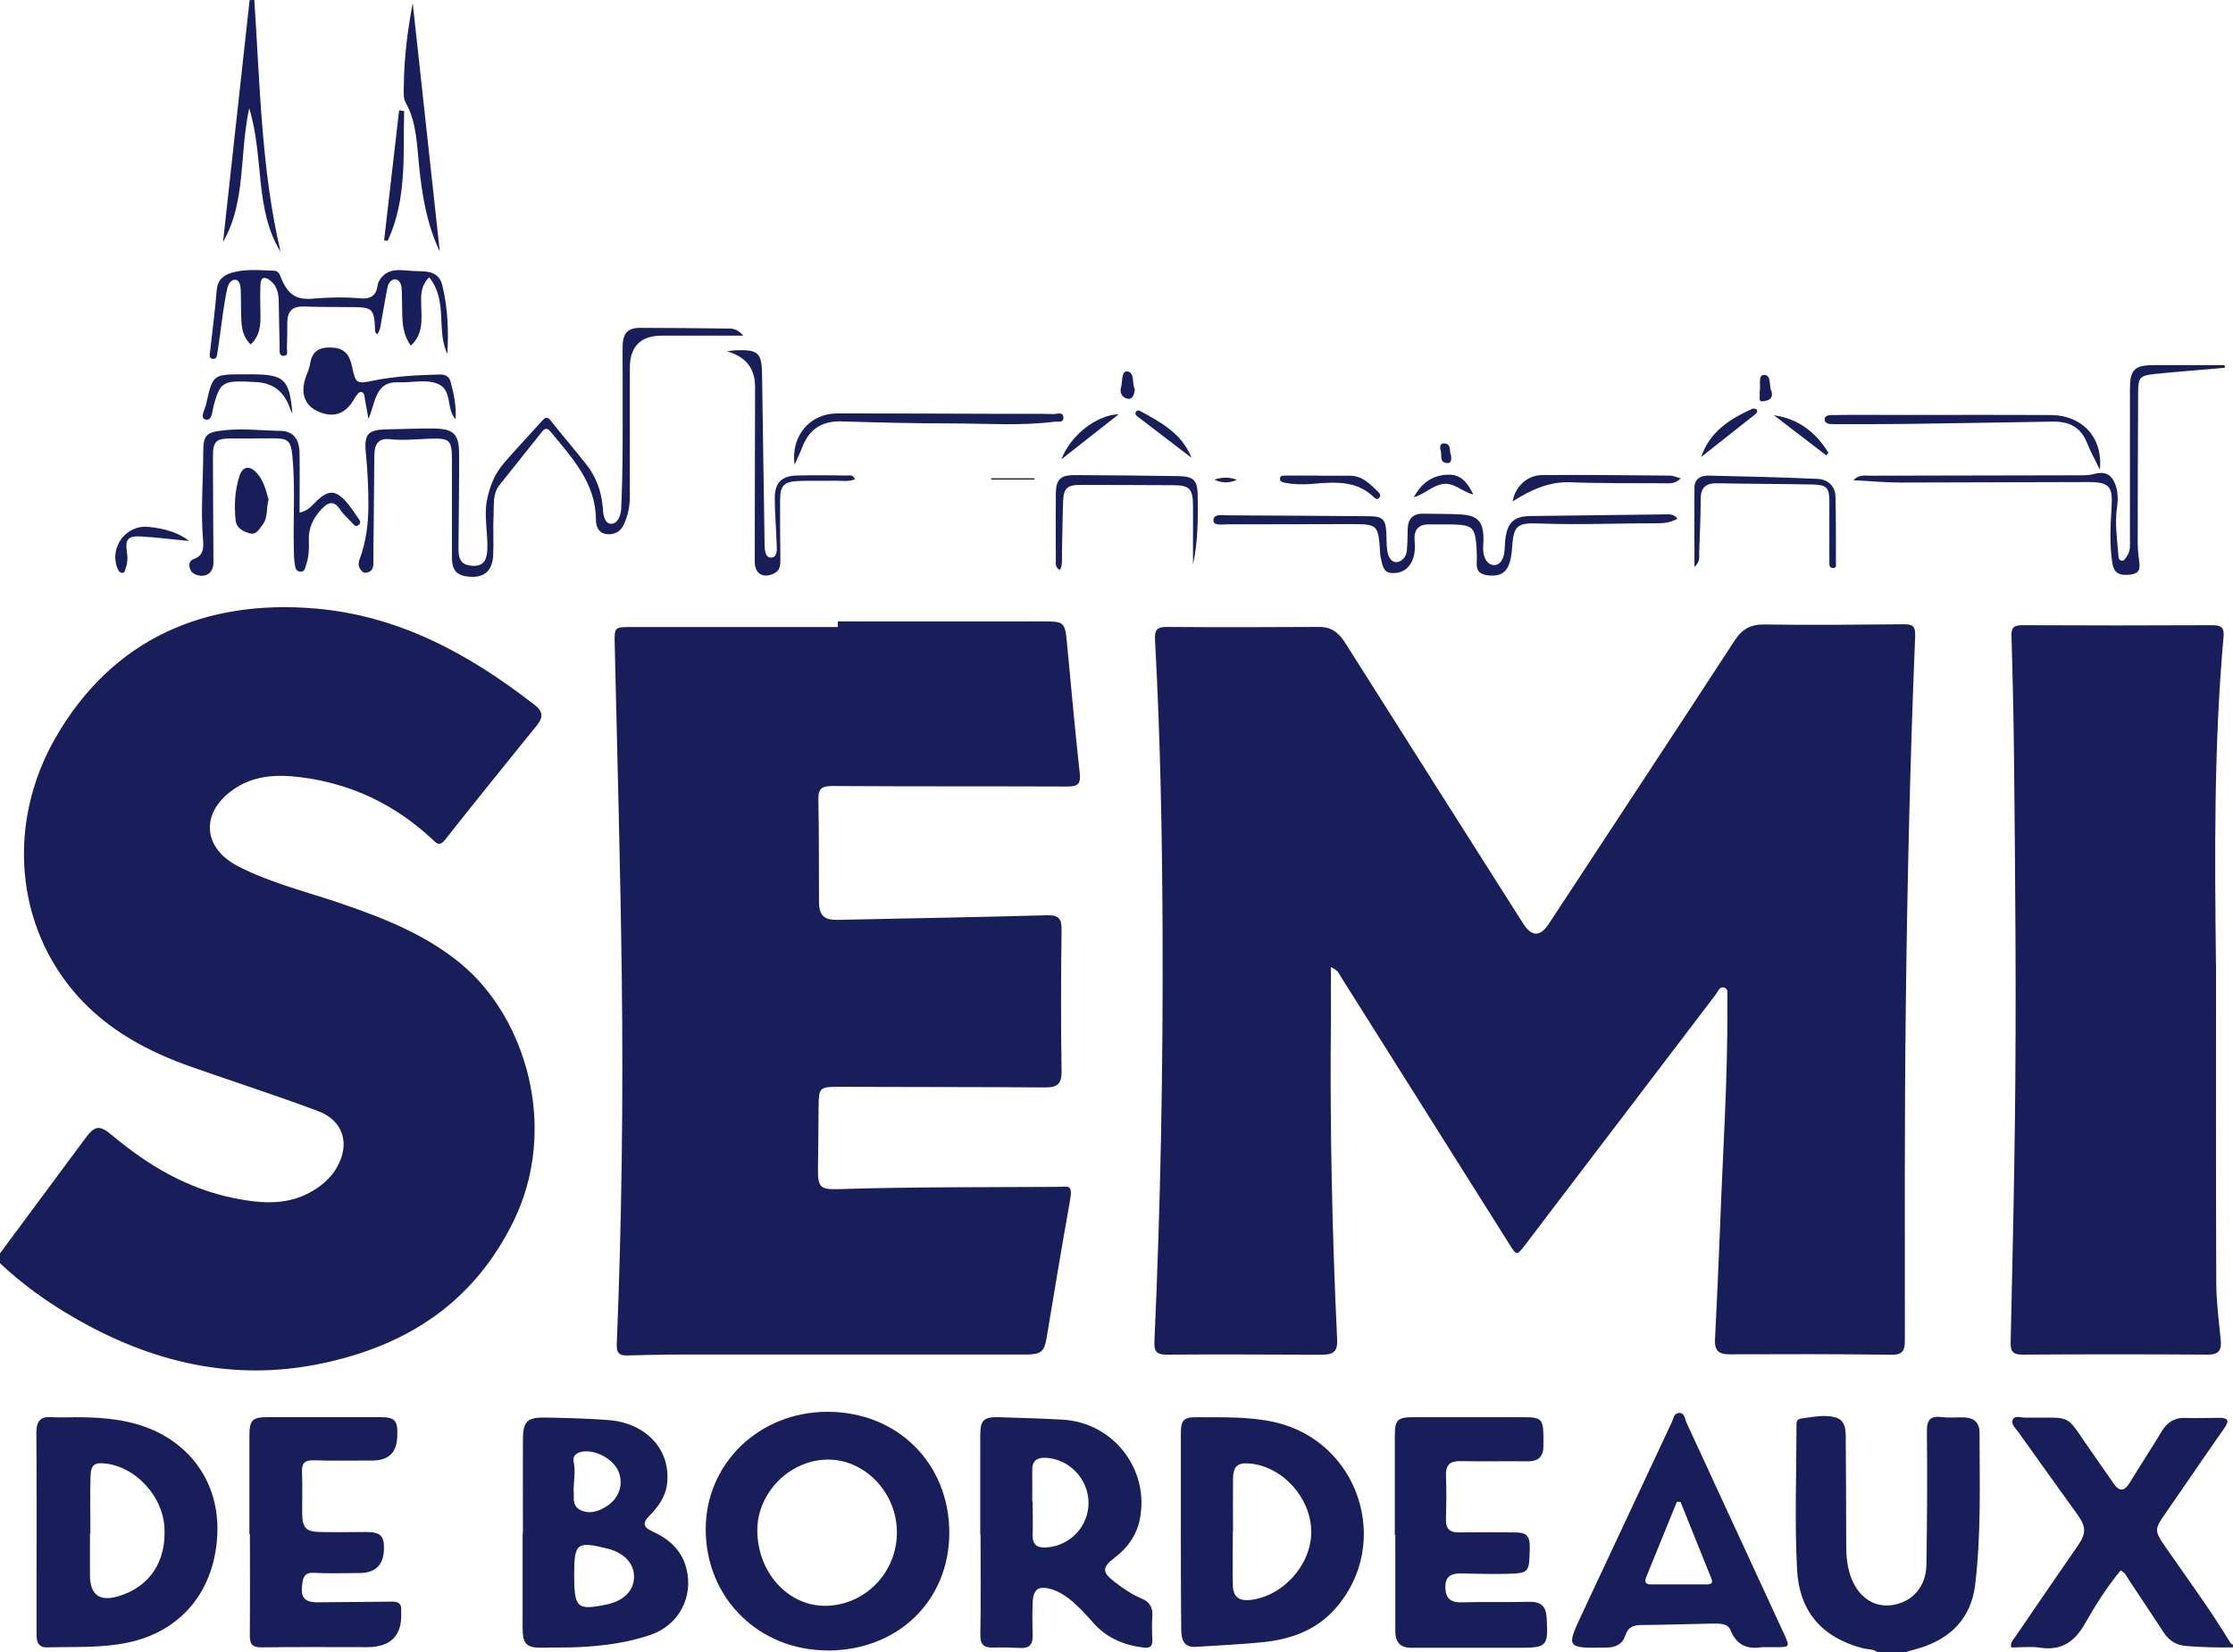
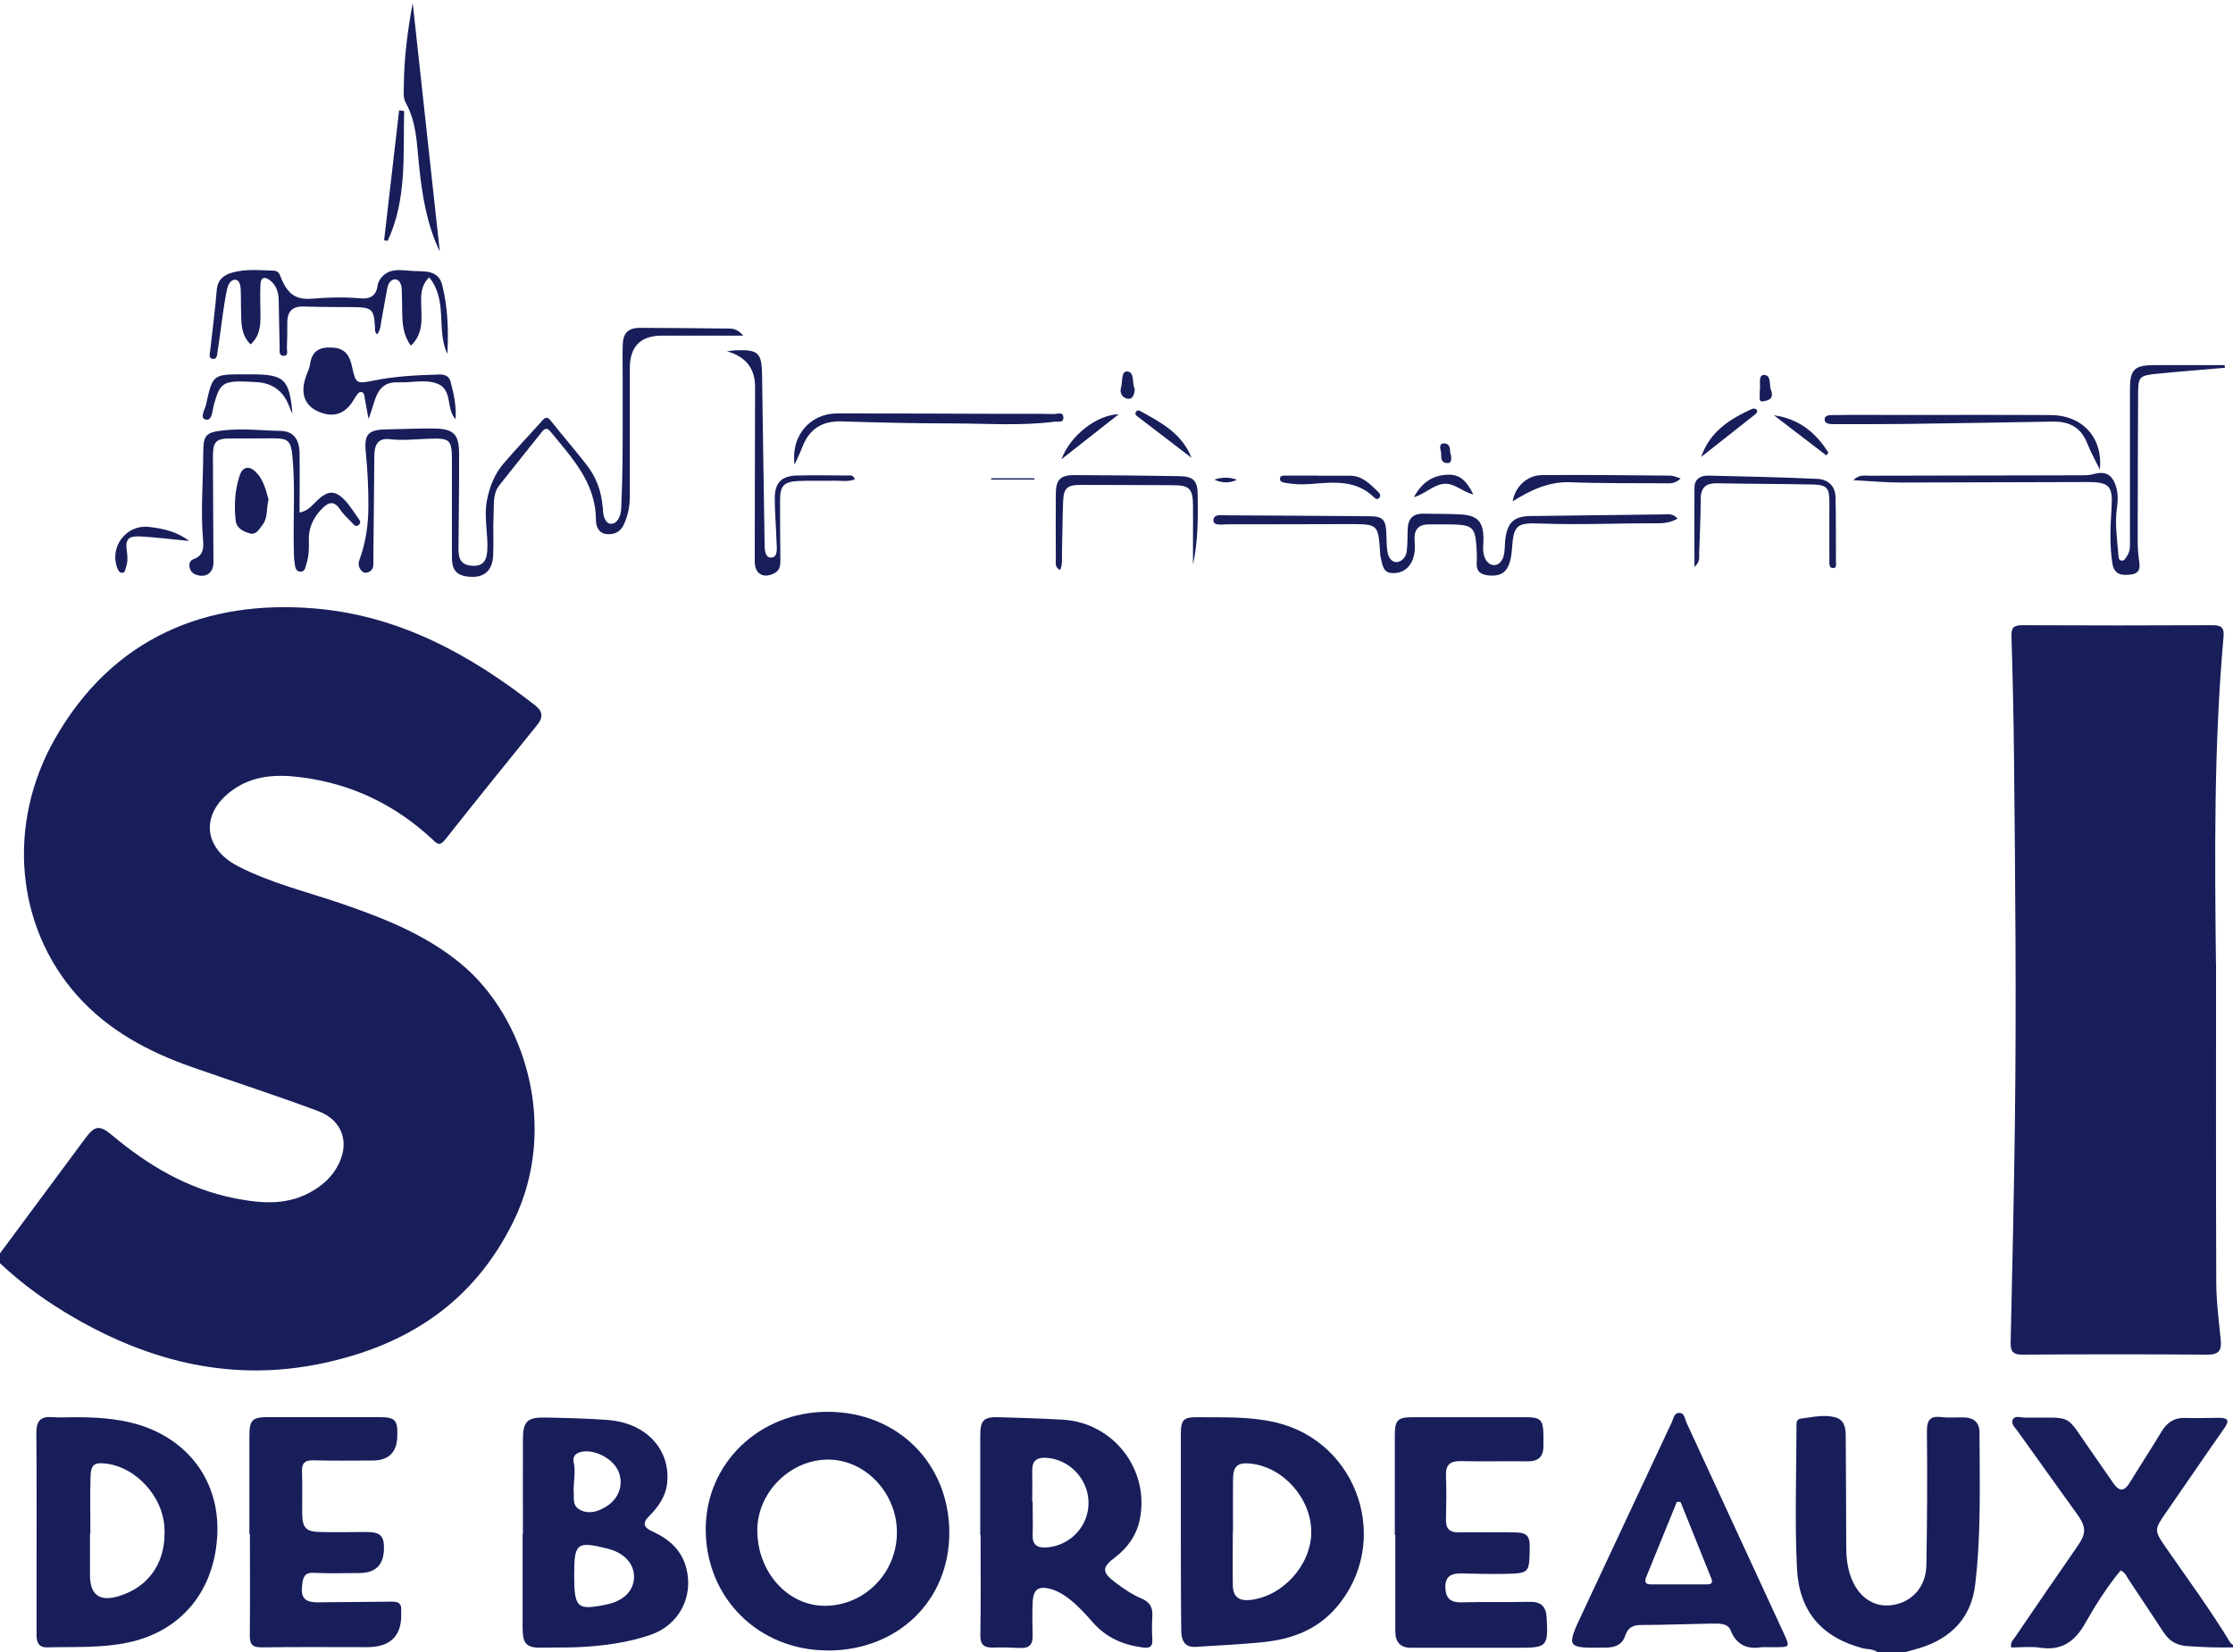
<svg xmlns="http://www.w3.org/2000/svg" id="Calque_1" data-name="Calque 1" viewBox="0 0 218.64 161.82">
  <defs>
    <style>      .cls-1 {        fill: #181e5a;      }    </style>
  </defs>
  <path class="cls-1" d="M0,122.75c2.78-3.75,5.56-7.5,8.34-11.25.94-1.27,1.4-1.35,2.63-.32,3.54,2.97,7.42,5.27,12.02,6.18,2.67.53,5.32.73,7.78-.82.9-.56,1.66-1.25,2.19-2.17,1.36-2.31.67-4.63-1.83-5.56-4.08-1.52-8.22-2.86-12.33-4.3-4.28-1.5-8.2-3.59-11.26-7.03-6.02-6.79-6.9-16.79-2.16-25.13,5.65-9.92,14.83-13.64,25.41-12.76,8.29.69,15.22,4.5,21.62,9.5.77.61.77,1.19.18,1.92-3.01,3.73-6.03,7.45-9,11.22-.58.74-.87.33-1.29-.06-3.62-3.36-7.87-5.41-12.79-6.04-2.39-.31-4.72-.22-6.77,1.27-3.13,2.27-2.88,5.65.55,7.43,3.21,1.66,6.73,2.5,10.12,3.66,4.17,1.43,8.28,3.05,11.71,5.89,6.41,5.29,9.61,16.14,5.16,25.23-3.89,7.93-10.38,12.17-18.8,13.93-8.67,1.81-16.64-.12-24.17-4.46-2.64-1.52-5.1-3.28-7.32-5.37,0-.32,0-.64,0-.96Z" />
  <path class="cls-1" d="M218.64,161.34c-1.52.04-3.03-.02-4.55-.13-1.02-.08-1.72-.53-2.25-1.35-1.12-1.7-2.24-3.4-3.37-5.09-.22-.33-.35-.73-.83-.97-1.34,1.62-2.47,3.41-3.51,5.24-1.01,1.77-2.3,2.65-4.39,2.33-.92-.14-1.89-.02-2.82-.02-.11-.52.22-.76.4-1.04,2.02-2.97,4.05-5.93,6.1-8.89.86-1.24.87-1.86-.05-3.14-1.93-2.69-3.87-5.38-5.79-8.08-.25-.35-.7-.73-.51-1.15.21-.46.79-.21,1.2-.21,4.94.05,3.76-.55,6.62,3.49.69.98,1.37,1.97,2.05,2.95.58.84,1.07.78,1.59-.07,1.02-1.67,2.09-3.31,3.1-4.98.54-.9,1.24-1.4,2.33-1.36,1.12.04,2.24-.01,3.36-.01.78,0,1.01.24.5.97-1.95,2.78-3.85,5.59-5.79,8.38-1.09,1.56-1.11,1.7-.02,3.27,2.16,3.12,4.41,6.17,6.38,9.42.05.09.18.14.27.21v.24Z" />
  <path class="cls-1" d="M183.84,161.82c-.43-.35-.99-.27-1.48-.4-4.02-1.07-6.2-3.63-6.41-7.77-.23-4.62-.06-9.25-.05-13.88,0-.35-.06-.78.44-.84,1.1-.13,2.21-.41,3.32-.13.92.24,1.06,1.02,1.06,1.8.03,3.63.04,7.26.05,10.89,0,.96.1,1.91.41,2.83.69,2.02,2.22,3.12,4.01,2.89,2.01-.26,3.4-1.78,3.43-3.96.07-4.35.1-8.7.05-13.04-.01-1.19.35-1.56,1.49-1.42.71.09,1.44,0,2.16.03.95.03,1.5.5,1.5,1.48.01,4.98.17,9.98-.43,14.94-.39,3.19-2.35,5.23-5.44,6.17-.49.15-.99.28-1.49.42h-2.64Z" />
-   <path class="cls-1" d="M130.31,94.71c0,1.87.01,3.57,0,5.28-.1,10.38.12,20.76.61,31.13.06,1.22-.29,1.56-1.53,1.56-5.04-.01-10.08-.05-15.12-.01-.99,0-1.28-.25-1.24-1.27.61-13.44.86-26.89.8-40.35-.04-9.46-.22-18.92-.74-28.37-.05-1.01.2-1.29,1.21-1.28,4.96.04,9.92.03,14.88,0,1.26,0,1.95.63,2.57,1.62,5.78,9.15,11.58,18.28,17.38,27.42q1.25,1.97,2.51.05c6.07-9.25,12.16-18.48,18.2-27.75.73-1.13,1.57-1.6,2.94-1.58,4.52.07,9.04.02,13.56-.02.87,0,1.22.1,1.18,1.16-.5,12.16-.78,24.33-.92,36.51-.13,10.82-.09,21.64-.09,32.46,0,1.07-.24,1.43-1.37,1.41-5.28-.07-10.56-.06-15.84-.04-1.07,0-1.43-.43-1.38-1.43.18-3.71.36-7.41.5-11.12.26-7.22.76-14.43.71-21.66,0-.24.01-.48,0-.72-.02-.35.13-.82-.26-.97-.49-.19-.65.35-.87.65-6.22,8.17-12.43,16.34-18.65,24.51-.83,1.09-.85,1.09-1.56-.04-5.49-8.72-10.98-17.44-16.47-26.15-.21-.33-.33-.73-1.01-.98Z" />
-   <path class="cls-1" d="M82.02,60.86c6.68,0,13.35.01,20.03,0,2.14,0,2.22.02,2.42,2.11.41,4.25.78,8.51,1.25,12.75.12,1.05-.18,1.31-1.19,1.31-7.68-.03-15.36,0-23.04-.05-1.15,0-1.39.36-1.36,1.41.07,3.31.04,6.63.06,9.94,0,1.32.51,1.79,1.81,1.76,6.83-.15,13.67-.26,20.5-.45,1.19-.03,1.46.33,1.44,1.47-.06,4.59-.07,9.19,0,13.78.02,1.21-.36,1.61-1.55,1.61-6.76-.05-13.52-.03-20.28-.06-1.84,0-1.95.08-1.96,1.94-.01,2.04-.04,4.07-.06,6.11-.02,1.76.21,2.03,2,1.97,7.08-.22,14.15-.18,21.23-.22,1.46,0,1.75-.35,1.4,1.61-.79,4.4-1.51,8.81-2.25,13.21-.23,1.33-.54,1.6-2.04,1.6-11.28,0-22.56,0-33.84,0-1.72,0-3.44.05-5.15.09-.77.02-1.09-.2-1.05-1.11.49-12.01.64-24.03.49-36.04-.14-10.82-.44-21.63-.69-32.44-.04-1.75-.07-1.75,1.69-1.75,6.72,0,13.43,0,20.15,0v-.52Z" />
  <path class="cls-1" d="M216.98,94.36c0,10.38-.02,20.76.02,31.15,0,1.91.25,3.82.44,5.73.1,1.03-.21,1.44-1.3,1.43-6.04-.04-12.08-.04-18.12,0-1.04,0-1.17-.42-1.15-1.28.16-7.02.32-14.05.41-21.07.16-12.02.04-24.04-.08-36.05-.04-3.99-.13-7.98-.25-11.97-.03-.86.25-1.07,1.08-1.07,6.2.03,12.4.03,18.6,0,.9,0,1.17.26,1.08,1.18-.95,10.63-.86,21.29-.74,31.95Z" />
  <path class="cls-1" d="M81.04,161.64c-6.76,0-11.94-5.14-11.94-11.87,0-6.44,5.23-11.49,11.91-11.5,6.85-.01,11.93,5.03,11.94,11.84,0,6.65-5.02,11.53-11.9,11.54ZM74.15,149.87c0,4.08,2.96,7.39,6.6,7.4,3.92,0,7.09-3.24,7.07-7.23-.02-3.83-3.08-7.06-6.69-7.09-3.73-.03-6.98,3.2-6.98,6.92Z" />
  <path class="cls-1" d="M7.27,138.8c2.04,0,4.07.1,6.06.66,5.08,1.45,8.16,5.59,7.95,10.75-.23,5.58-3.52,9.56-8.76,10.66-2.61.55-5.25.4-7.89.47-.87.02-1.06-.53-1.05-1.26,0-1.68,0-3.35,0-5.03,0-4.91.02-9.82-.02-14.73,0-1.14.4-1.62,1.55-1.53.72.06,1.44.01,2.16.01ZM8.84,150.19s-.02,0-.03,0c0,1.35,0,2.71,0,4.06q0,2.92,2.8,2.08c3.08-.93,4.74-3.47,4.48-6.88-.22-2.92-2.75-5.69-5.57-6.09-1.28-.18-1.63.04-1.66,1.33-.05,1.83-.01,3.66-.01,5.5Z" />
  <path class="cls-1" d="M115.62,149.81c0-3.11,0-6.23,0-9.34,0-1.43.25-1.69,1.69-1.67,2.51.02,5.04-.08,7.52.49,8.22,1.87,11.49,11.83,5.99,18.17-1.88,2.17-4.34,3.07-7.07,3.36-2.22.23-4.46.33-6.69.47-1.17.07-1.39-.76-1.4-1.65-.04-3.07-.03-6.15-.04-9.22,0-.2,0-.4,0-.6ZM120.74,149.97s-.02,0-.03,0c0,1.75-.03,3.51,0,5.26.02,1.14.57,1.58,1.68,1.47,3.18-.33,5.97-3.4,6-6.6.03-3.3-2.71-6.42-5.94-6.76-1.26-.13-1.7.23-1.72,1.49-.02,1.71,0,3.43,0,5.14Z" />
  <path class="cls-1" d="M51.2,150.19c0-3.07-.01-6.14,0-9.21.01-1.78.41-2.18,2.2-2.15,2.04.04,4.07.09,6.1.24,3.76.27,6.18,2.9,5.82,6.2-.14,1.31-.87,2.31-1.74,3.19-.76.76-.52,1.15.31,1.53,1.59.72,2.83,1.79,3.3,3.56.75,2.85-.72,5.63-3.54,6.58-2.28.77-4.66,1.08-7.06,1.19-1.12.05-2.24.02-3.35.05-1.68.05-2.07-.31-2.07-1.96,0-3.07,0-6.14,0-9.21,0,0,.01,0,.02,0ZM56.22,154.18c0,3.29.26,3.55,3.09,2.98,1.72-.34,2.74-1.33,2.77-2.68.03-1.34-.96-2.41-2.63-2.82-2.96-.74-3.23-.52-3.23,2.52ZM56.16,145.86c.1.67-.22,1.55.61,2,.9.48,1.79.18,2.6-.32,1.27-.79,1.74-2.24,1.15-3.51-.58-1.26-2.45-2.17-3.71-1.81-.51.15-.75.48-.64.98.19.88.02,1.74-.01,2.66Z" />
  <path class="cls-1" d="M95.98,150.29c0-3.23,0-6.47,0-9.7,0-1.51.34-1.84,1.85-1.79,2.08.06,4.15.12,6.23.24,4.98.29,8.53,4.91,7.54,9.78-.32,1.55-1.18,2.76-2.44,3.72-1.3.98-1.27,1.45.05,2.45.8.6,1.62,1.17,2.55,1.56.75.31,1.12.82,1.07,1.67-.05.8-.04,1.6,0,2.39.03.67-.27.82-.87.75-1.93-.24-3.62-.95-4.93-2.44-.74-.84-1.49-1.67-2.38-2.36-.51-.39-1.06-.72-1.68-.91-1.29-.38-1.81-.02-1.86,1.33-.04,1.08-.03,2.16,0,3.23.02.87-.36,1.24-1.23,1.19-.88-.04-1.76-.07-2.64-.04-.89.02-1.27-.27-1.25-1.25.06-3.27.02-6.55.02-9.82-.01,0-.02,0-.03,0ZM101.07,147.08s.02,0,.04,0c0,1.07.03,2.15,0,3.22-.04,1.02.46,1.32,1.4,1.25,2.32-.18,4.13-2.13,4.07-4.46-.05-2.32-1.98-4.26-4.27-4.32-.84-.02-1.25.36-1.24,1.21.02,1.03,0,2.07,0,3.1Z" />
  <path class="cls-1" d="M136.57,150.32c0-3.23,0-6.46,0-9.69,0-1.57.26-1.83,1.79-1.83,3.68,0,7.35,0,11.03,0,1.47,0,1.71.26,1.73,1.76,0,.36,0,.72,0,1.08,0,1.05-.53,1.5-1.58,1.48-2.16-.03-4.32.03-6.47-.02-1.07-.03-1.54.34-1.49,1.45.06,1.43.03,2.87,0,4.31-.02.87.39,1.23,1.23,1.22,1.8-.02,3.6-.01,5.39,0,1.33,0,1.61.3,1.58,1.63-.05,2.34-.05,2.37-2.36,2.43-1.48.04-2.96-.02-4.43-.04-.96-.01-1.51.35-1.47,1.41.04,1.07.55,1.45,1.6,1.42,2.2-.06,4.4,0,6.59-.05,1.15-.03,1.67.4,1.73,1.58.15,2.78.05,2.92-2.74,2.92-3.52,0-7.03,0-10.55,0q-1.52,0-1.53-1.58c0-3.15,0-6.31,0-9.46-.02,0-.04,0-.06,0Z" />
  <path class="cls-1" d="M24.42,150.24c0-3.19,0-6.38,0-9.57,0-1.63.27-1.88,1.89-1.88,3.6,0,7.19,0,10.79,0,1.61,0,1.86.28,1.8,1.91q-.07,2.34-2.44,2.34c-1.92,0-3.84.04-5.75-.02-.92-.03-1.18.32-1.14,1.19.06,1.35,0,2.71.02,4.07.02,1.34.38,1.73,1.7,1.76,1.52.03,3.04.02,4.55,0,1.42,0,1.81.38,1.75,1.76q-.09,2.26-2.41,2.26c-1.48,0-2.96.06-4.43-.02-.99-.06-1.09.5-1.17,1.23-.1.81.01,1.47.95,1.62.43.07.87.03,1.31.03,2.2-.02,4.39-.03,6.59-.06.61,0,.9.24.85.85,0,.04,0,.08,0,.12q.19,3.49-3.34,3.49c-3.44,0-6.87-.03-10.31.02-.91.01-1.18-.3-1.17-1.16.03-3.31.01-6.62.01-9.93-.02,0-.04,0-.05,0Z" />
  <path class="cls-1" d="M172.53,161.32c-1.2.2-2.44-.01-3.09-1.67-.27-.68-1.13-.65-1.82-.64-2.31.04-4.63.13-6.94.14-.78,0-1.29.25-1.54,1.02-.29.88-.95,1.18-1.85,1.19-3.97.06-3.97.07-2.32-3.45,2.91-6.21,5.81-12.42,8.72-18.62.16-.35.21-.87.67-.91.58-.05.6.56.76.93,3.18,6.87,6.35,13.75,9.52,20.62.64,1.39.63,1.39-.85,1.39-.32,0-.64,0-1.26,0ZM164.54,147.1c-.12,0-.23-.01-.35-.02-1,2.46-2.01,4.93-3.01,7.39-.18.45-.07.7.43.7,1.84,0,3.67,0,5.51,0,.36,0,.64-.08.45-.56-1.01-2.5-2.02-5-3.02-7.51Z" />
  <path class="cls-1" d="M72.75,32.87c-2.82,0-5.37,0-7.92,0q-3.16,0-3.16,3.17c0,4.19,0,8.39,0,12.58,0,.98-.19,1.9-.6,2.78-.34.72-.96.98-1.67.91-.77-.08-1.05-.72-1.05-1.39-.01-3.64-2.34-6.07-4.44-8.64-.39-.48-.62-.28-.91.09-1.36,1.72-2.75,3.43-4.11,5.16-.67.85-.51,1.91-.56,2.88-.07,1.31.02,2.64-.04,3.95-.08,1.67-1.01,2.33-2.63,2.09-1.14-.17-1.41-.87-1.41-1.85,0-3.16,0-6.31,0-9.47,0-2.08-.17-2.24-2.29-2.16-1.28.05-2.54.19-3.83.04-1.18-.13-1.48.64-1.48,1.67-.02,3.15-.06,6.31-.09,9.46,0,.28,0,.56,0,.84,0,.4.03.81-.43,1.03-.28.13-.53.13-.75-.13-.29-.34-.33-.66-.17-1.1.62-1.67.85-3.41.86-5.17.01-1.76-.08-3.51-.25-5.26-.19-1.86.22-2.27,2.11-2.3,1.52-.02,3.04-.1,4.56-.08,1.91.02,2.45.54,2.46,2.42.02,3.07-.04,6.15-.06,9.22,0,.84.06,1.64,1.14,1.78,1.12.15,1.61-.32,1.68-1.45.1-1.67-.36-3.33-.02-5.01.27-1.32.76-2.54,1.63-3.55,1.22-1.42,2.52-2.78,3.77-4.18.3-.34.51-.42.83,0,1.17,1.47,2.4,2.89,3.55,4.37.9,1.16,1.39,2.51,1.53,3.97.01.12.04.24.04.36,0,.65.24,1.42.82,1.4.59-.02.92-.75.96-1.46.2-4.23.14-8.46.15-12.69,0-1.12-.03-2.24,0-3.35.03-1.17.52-1.69,1.7-1.69,2.92,0,5.84.04,8.76.07.44,0,.84.13,1.34.68Z" />
  <path class="cls-1" d="M43.82,34.69c-1.15-2.34.08-5.22-1.8-7.53-.83.84-.8,1.73-.78,2.64.03,1.42.25,2.88-1.01,4.05-.76-1.02-.83-2.16-.85-3.3-.02-.76-.01-1.52-.05-2.27-.02-.41-.2-.88-.6-.92-.4-.04-.71.37-.79.78-.22,1.09-.39,2.2-.6,3.29-.08.42-.07.87-.41,1.31-.28-.22-.2-.5-.22-.74-.09-1.69-.3-1.9-2.02-1.92-1.64-.02-3.28,0-4.91-.06-1.12-.04-1.64.44-1.65,1.54,0,.84,0,1.68-.04,2.51-.01.28.17.76-.29.78-.53.02-.41-.49-.42-.82-.04-1.52-.06-3.03-.09-4.55-.01-.79-.19-1.51-.85-2.02-.54-.42-.91-.29-.94.39-.04.95-.02,1.91,0,2.87.02,1.1-.03,2.16-.96,3.01-.97-.93-.91-2.15-.94-3.33-.02-.68,0-1.35-.03-2.03-.02-.4-.11-.94-.52-.97-.46-.04-.71.47-.81.89-.16.74-.28,1.49-.39,2.24-.19,1.3-.34,2.61-.55,3.91-.04.28-.04.76-.46.71-.45-.05-.29-.5-.26-.79.21-1.98.48-3.96.64-5.94.08-1.03.68-1.49,1.54-1.73,1.33-.37,2.7-.22,4.05-.18.53.02.59.45.75.81.66,1.52,1.43,2.07,3.06,1.93,1.56-.13,3.11-.17,4.66-.03.93.09,1.56-.23,1.69-1.25.02-.19.11-.39.21-.56.82-1.27,2.1-.93,3.26-.87,1.12.06,2.49-.13,2.86,1.38.55,2.21.63,4.48.5,6.76Z" />
  <path class="cls-1" d="M164.24,50.8c-.66.39-1.38.46-2.09.45-3.8-.01-7.59.17-11.39.02-2.25-.09-2.56.2-2.71,2.41-.15,2.13-.79,2.84-2.36,2.67-.76-.09-1.16-.42-1.1-1.24.04-.59,0-1.19-.04-1.79-.14-1.61-.43-1.88-2.08-1.95-.84-.03-1.68,0-2.52-.01-1.08-.02-1.52.53-1.44,1.58.05.64.05,1.28-.2,1.89-.38.94-1.16,1.37-2.09,1.29-.84-.07-.88-.91-1.04-1.56-.04-.15-.04-.32-.05-.48-.19-2.73-.21-2.75-2.99-2.75-4,0-7.99.03-11.99.02-.48,0-1.34.17-1.34-.38,0-.68.86-.5,1.38-.5,4.63.02,9.27.05,13.9.09,1.3.01,1.59.32,1.65,1.63.03.6.01,1.2.1,1.79.07.53.37,1.1.92,1.07.49-.03.92-.51.98-1.07.08-.71.07-1.43.09-2.15.03-1.02.51-1.55,1.57-1.52,1.2.03,2.4,0,3.59.07,1.69.09,2.26.71,2.26,2.41,0,.44-.07.88-.01,1.31.09.62.43,1.25,1.07,1.24.58,0,.9-.61.98-1.2.07-.51.04-1.04.13-1.55.24-1.49.9-2.03,2.42-2.05,4.31-.05,8.63-.11,12.94-.16.5,0,1.03-.13,1.46.4Z" />
  <path class="cls-1" d="M217.84,36.02c-2.26.2-4.53.37-6.79.6-1.56.16-1.69.34-1.7,1.85-.02,4.83-.04,9.66-.04,14.49,0,.64.04,1.28.13,1.91.11.75.12,1.3-.88,1.41-.95.1-1.56-.07-1.73-1.11-.29-1.83-.19-3.66-.08-5.49.13-2.05-.21-2.47-2.32-2.47-6.11,0-12.23.05-18.34.05-1.5,0-3-.15-4.62-.23.55-.58,1.13-.44,1.67-.44,6.84-.02,13.67-.03,20.51-.04.44,0,.89,0,1.3-.11,1.17-.33,1.84,0,2.22,1.16.23.7.21,1.42.11,2.13-.22,1.52.01,3.03.13,4.53.02.23,0,.55.25.63.34.11.46-.24.61-.45.35-.49.28-1.07.28-1.62,0-4.91,0-9.82,0-14.73,0-1.88.44-2.32,2.32-2.33,2.32,0,4.63,0,6.95,0,0,.09.02.18.03.27Z" />
  <path class="cls-1" d="M29.3,50.21c.92-.18,1.3-.78,1.79-1.23,1.03-.95,1.7-.99,2.67.01.52.54.91,1.21,1.36,1.82.16.21.23.43-.02.62-.27.21-.44-.02-.59-.19-.41-.44-.88-.84-1.2-1.33-.66-1-1.24-.67-1.87,0-.8.86-1.25,1.84-1.2,3.03.03.8,0,1.6-.26,2.36-.09.29-.12.69-.54.69-.49,0-.53-.45-.58-.77-.08-.47-.08-.95-.09-1.43-.08-3.07.16-6.15-.15-9.21-.14-1.39-.43-1.65-1.79-1.65-1.4,0-2.8.02-4.2.01-1.45,0-1.78.27-1.78,1.74,0,3.47.04,6.95.05,10.42,0,1.02-.76,1.53-1.72,1.18-.38-.14-.57-.41-.63-.8-.05-.37.1-.61.45-.74.93-.33.95-1.11.88-1.88-.24-2.83.01-5.66.02-8.49,0-1.83.28-2.05,2.17-2.24,1.8-.18,3.59.04,5.39.07,1.24.02,1.85.79,1.87,2.17.03,1.91,0,3.82,0,5.84Z" />
  <path class="cls-1" d="M44.61,41.06c-.96-1.01-.27-2.86-1.75-3.47-1.19-.48-2.53-.09-3.8-.15-2.35-.11-2.27,1.93-2.98,3.58-.15-.84-.26-1.41-.36-1.99-.04-.24-.05-.55-.29-.62-.33-.09-.45.25-.62.46-.07.09-.13.2-.19.31-.84,1.41-2.06,1.79-3.55,1.08-1.24-.58-1.65-1.74-1.16-3.24.15-.45.38-.9.45-1.36.2-1.38,1.03-1.71,2.28-1.61,1.2.09,1.62.84,1.83,1.86.36,1.68.42,1.71,2.17,1.35,2.08-.42,4.2-.52,6.32-.58.55-.02.99.12,1.14.65.34,1.21.59,2.44.51,3.73Z" />
-   <path class="cls-1" d="M27.47,24.66c-2.58-4.21-1.59-9.23-3.07-14.06-.99,4.59-.28,9.12-2.56,13.09.87-7.89,1.74-15.79,2.6-23.68.15,0,.3,0,.46-.01.56,8.25.67,16.55,2.57,24.66Z" />
  <path class="cls-1" d="M71.21,34.4c.43-.05.59-.08.74-.09,2.34-.09,2.64.21,2.67,2.53.07,5.39.16,10.78.24,16.17,0,.64-.02,1.62.64,1.6.72-.02.55-1,.53-1.62-.04-1.4-.17-2.79-.17-4.19,0-1.53.66-2.19,2.18-2.23,1.64-.04,3.28-.02,4.92,0,.25,0,.57-.1.75.37-.65.27-1.32.13-1.96.14-1.2.03-2.4-.03-3.6.03-1.4.07-1.76.46-1.77,1.85-.01,1.92.01,3.83.03,5.75,0,.57.02,1.13-.6,1.44-1.08.54-1.91.06-1.91-1.15,0-5.35.02-10.7.03-16.05,0-.36,0-.72,0-1.08q0-2.68-2.73-3.46Z" />
  <path class="cls-1" d="M43.06,24.63c-1.28-2.68-1.73-5.52-2.03-8.41-.22-2.09-.23-4.23-1.3-6.15-.28-.5-.19-1.09-.19-1.65.02-2.71.36-5.4.87-8.12.88,8.11,1.77,16.21,2.65,24.32Z" />
  <path class="cls-1" d="M205.61,46.01c-.51-1.05-.94-1.82-1.26-2.63-.62-1.57-1.79-2.12-3.39-2.09-4.79.09-9.58.16-14.37.23-2.32.03-4.63.02-6.95.02-.38,0-.96.02-.98-.44-.02-.51.61-.44.95-.45,2.03-.04,4.07-.01,6.1-.01,5.03,0,10.07-.02,15.1.01,3.08.02,5.13,2.21,4.79,5.37Z" />
  <path class="cls-1" d="M77.8,45.52c-.39-2.83,1.51-5.02,4.16-5.03,5.52,0,11.03.02,16.55.04,1.56,0,3.12-.02,4.68.02.33,0,.93-.27.93.37,0,.52-.54.34-.86.38-3.35.43-6.71.17-10.06.17-3.6,0-7.19-.09-10.79-.2-1.94-.06-3.2.77-3.87,2.56-.19.5-.43.98-.74,1.68Z" />
  <path class="cls-1" d="M103.8,55.82c-.52-.22-.42-.66-.42-1.04-.01-2.15-.02-4.31,0-6.46.01-1.35.46-1.79,1.82-1.79,3.39.01,6.79.05,10.18.1,1.48.02,1.87.41,1.89,1.85.03,2.27.04,4.53-.46,6.8,0-.74,0-1.48,0-2.22,0-1.2.01-2.39,0-3.59-.02-1.62-.36-1.95-1.98-1.95-3-.01-5.99-.03-8.99-.03-1.37,0-1.7.31-1.75,1.68-.06,1.67-.07,3.35-.11,5.02-.01.54.07,1.1-.18,1.63Z" />
  <path class="cls-1" d="M165.91,55.54c0-2.71-.02-5.25,0-7.79,0-.86.64-1.19,1.38-1.17,3.56.08,7.11.16,10.66.32,1.02.05,1.74.68,1.77,1.77.05,2.11.04,4.23.04,6.35,0,.24.11.66-.33.61-.36-.04-.31-.42-.31-.69,0-1.92-.01-3.83,0-5.75.01-1.39-.23-1.71-1.63-1.74-3.12-.06-6.23-.06-9.35-.12-1.08-.02-1.62.39-1.62,1.54,0,1.75-.09,3.51-.15,5.26-.01.42.12.88-.47,1.41Z" />
  <path class="cls-1" d="M26.3,48.92c-.25.85-.03,1.79-.63,2.53-.32.39-.57.96-1.2.79-.66-.18-1.32-.51-1.4-1.29-.15-1.47-.08-2.94.39-4.36.3-.91.95-1.02,1.62-.33.72.74.95,1.72,1.21,2.65Z" />
  <path class="cls-1" d="M164.56,46.85c-.55.58-1.14.48-1.69.48-3.03-.02-6.07.02-9.1-.1-2.16-.08-3.93.79-5.66,1.87.23-1.39,1.37-2.55,2.85-2.57,4.19-.04,8.38.02,12.57.05.3,0,.61.15,1.02.27Z" />
  <path class="cls-1" d="M39.57,10.87c-.11,4.29.29,8.64-1.61,12.71l-.35-.04,1.47-12.74c.16.03.33.05.49.08Z" />
  <path class="cls-1" d="M28.63,40.52c-.08-.18-.18-.35-.24-.53q-.84-2.48-3.37-2.57c-.32-.01-.64-.04-.95-.05-2.25-.07-2.57.19-3.15,2.36-.14.54-.14,1.51-.79,1.36-.6-.14-.07-.97.04-1.45.66-2.99.68-2.98,3.76-2.98.2,0,.4,0,.6,0,3.31,0,3.81.44,4.1,3.86Z" />
  <path class="cls-1" d="M129.05,46.59c1.04,0,2.07,0,3.11,0,1.25,0,2.01.84,2.82,1.62.16.15.22.34.08.53-.16.21-.35.14-.5-.01-1.78-1.76-3.99-1.51-6.19-1.33-.88.07-1.75.04-2.62-.13-.2-.04-.41-.11-.42-.35-.02-.35.27-.34.5-.34,1.08,0,2.15,0,3.23,0,0,0,0,.01,0,.02Z" />
  <path class="cls-1" d="M18.51,52.98c-1.7-.16-3.2-.35-4.7-.44-1.3-.07-1.57.28-1.38,1.54.08.52.07,1.03-.11,1.53-.08.21-.07.53-.4.49-.25-.03-.37-.28-.45-.51-.75-2.04.89-4.2,3.04-3.99,1.7.16,3.02.6,4.02,1.39Z" />
  <path class="cls-1" d="M166.56,44.78c.84-2.51,2.82-3.75,5.01-4.74.11-.05.36-.01.42.07.15.19,0,.36-.16.49-1.76,1.39-3.52,2.78-5.28,4.17Z" />
  <path class="cls-1" d="M116.67,44.84c-1.73-1.32-3.46-2.64-5.19-3.97-.18-.14-.43-.28-.24-.56.1-.15.28-.12.43-.04,2.02,1.11,4.07,2.19,5,4.58Z" />
  <path class="cls-1" d="M103.93,44.98c.87-2.34,3.45-4.35,5.61-4.41-1.89,1.49-3.63,2.85-5.61,4.41Z" />
  <path class="cls-1" d="M138.42,48.72c.81-1.5,1.9-2.2,3.4-2.23,1.26-.03,1.87.8,2.44,1.94-1.14-.28-1.89-1.2-3-1.03-1,.16-1.71.96-2.85,1.31Z" />
  <path class="cls-1" d="M178.82,44.6c-1.71-1.31-3.42-2.62-5.13-3.93,2.44.34,4.11,1.7,5.33,3.66-.07.09-.14.18-.2.27Z" />
  <path class="cls-1" d="M111.12,38.11c-.07.5-.18,1.03-.72.94-.49-.08-.8-.56-.64-1.09.17-.57,0-1.64.62-1.58.75.07.44,1.18.73,1.74Z" />
  <path class="cls-1" d="M173.46,38.33c.17.75-.3.87-.72.96-.65.14-.39-.39-.44-.69-.01-.08-.01-.16,0-.24.12-.58-.21-1.64.42-1.64.8,0,.44,1.16.74,1.6Z" />
  <path class="cls-1" d="M142.08,44.6c.03.41.05.79-.4.75-.78-.06-.48-.76-.61-1.19-.1-.35-.13-.81.41-.73.69.11.38.83.6,1.16Z" />
  <path class="cls-1" d="M97.05,46.84h4.23s0,.09,0,.13h-4.23s0-.09,0-.13Z" />
  <path class="cls-1" d="M121.11,46.99c-.73.35-1.47.33-2.21-.02.73-.23,1.47-.27,2.21.02Z" />
</svg>